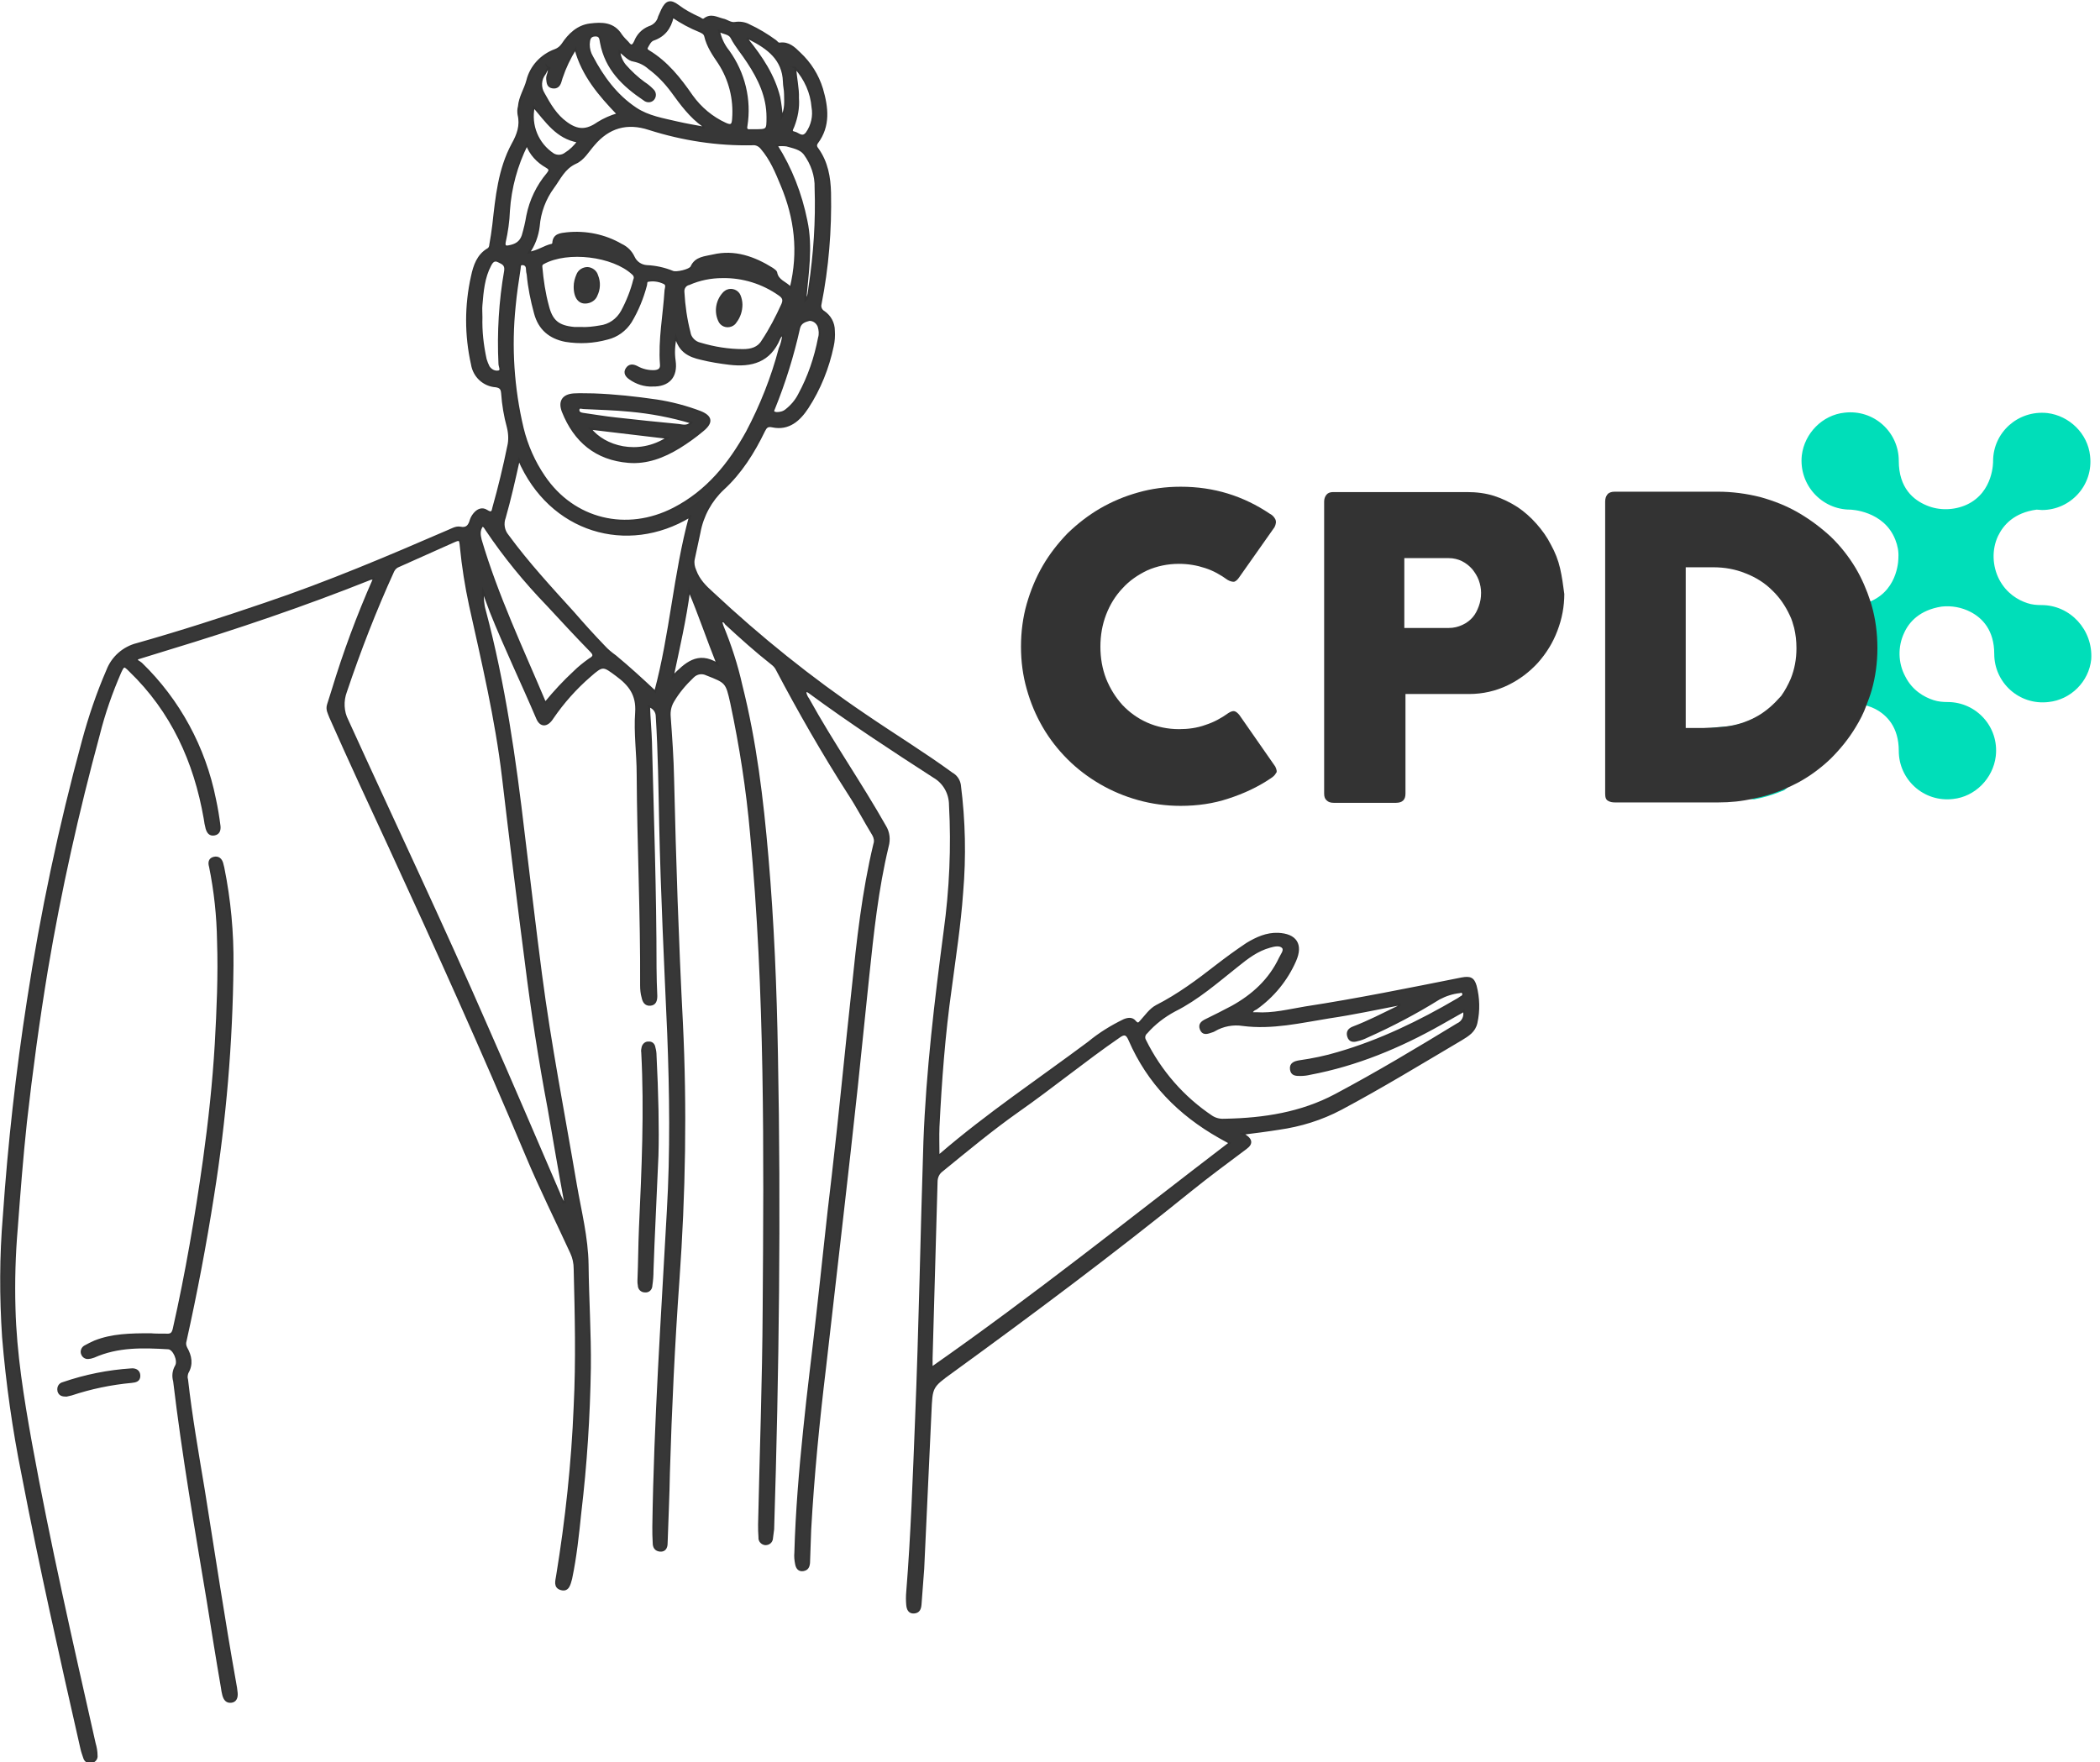
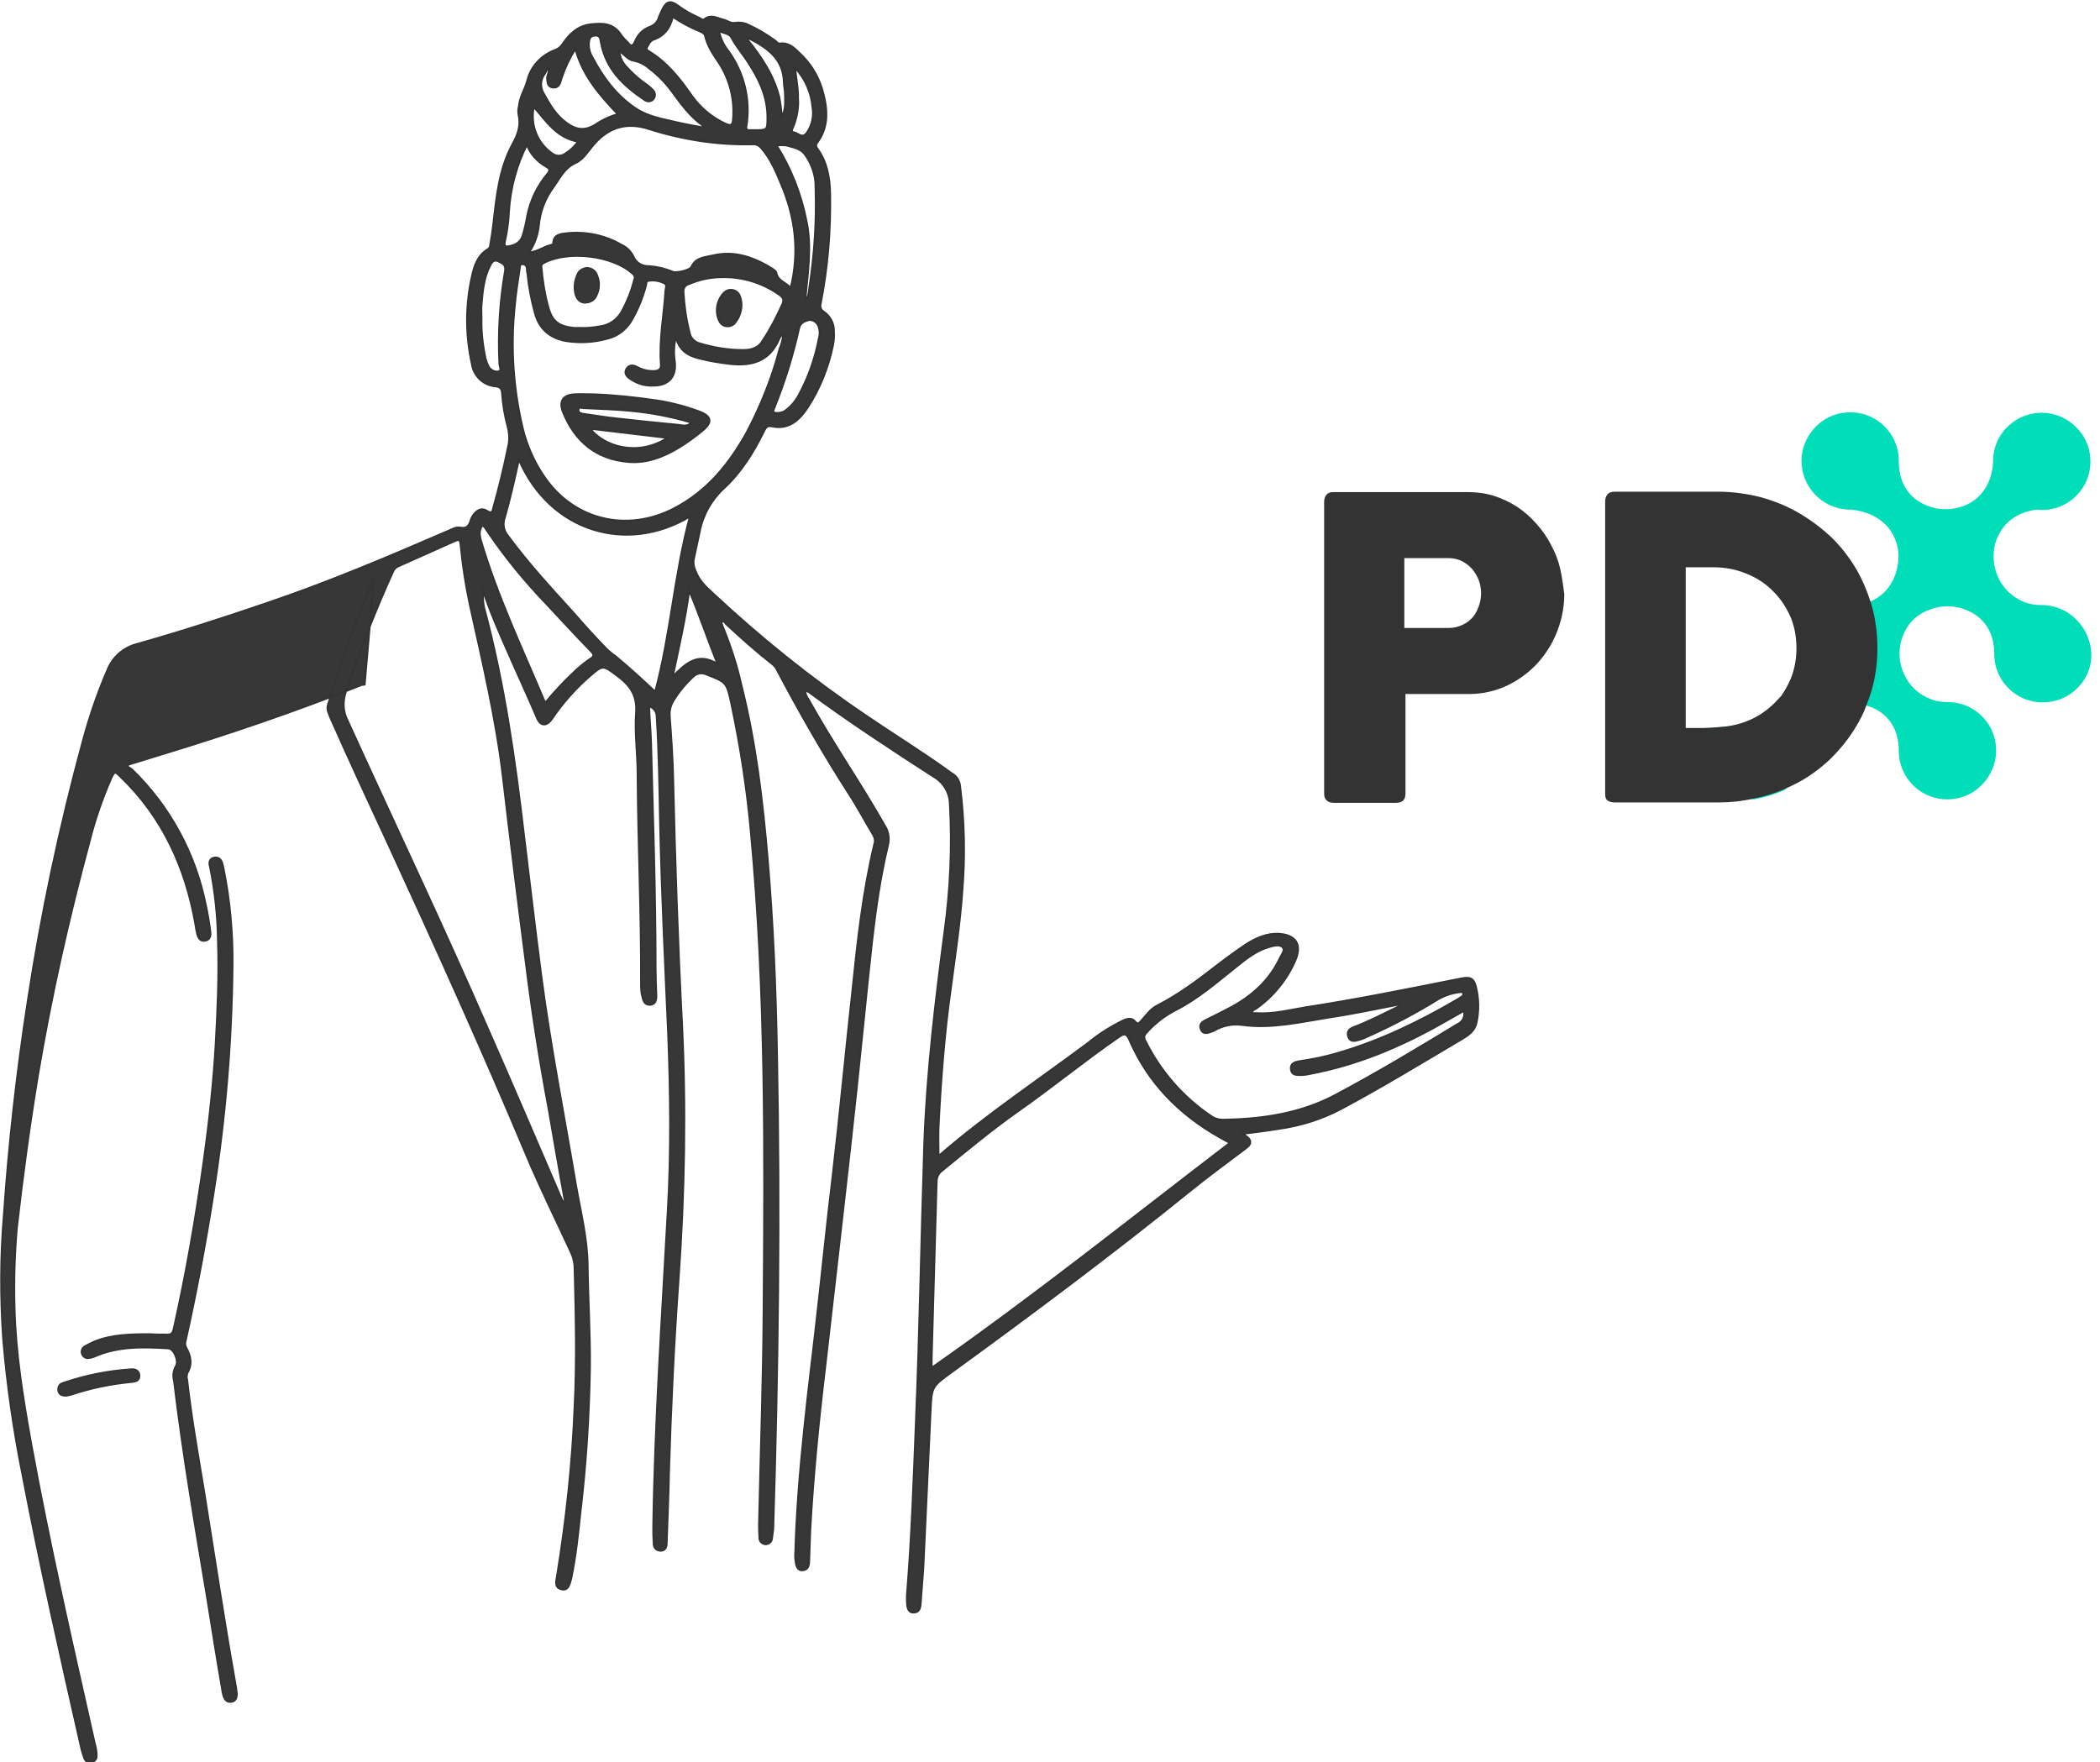
<svg xmlns="http://www.w3.org/2000/svg" version="1.1" id="Layer_1" x="0px" y="0px" viewBox="0 0 550 461.6" style="enable-background:new 0 0 550 461.6;" xml:space="preserve">
  <style type="text/css">
	.st0{fill:#373737;stroke:#333333;stroke-width:0.5;stroke-miterlimit:10;}
	.st1{fill:#00DEB9;}
	.st2{fill:#333333;}
</style>
  <g id="Layer_2_00000156584255847828394020000008583836842179280550_">
    <g id="Layer_1-2">
-       <path class="st0" d="M97.9,151.7c-4.2,9.5-7.8,19.2-10.8,29.1c-0.4,1.3-0.8,2.5-1.2,3.8s0.2,2.2,0.6,3.3    c5,11.3,10.2,22.5,15.4,33.7c12.4,26.9,24.6,53.9,36,81.1c3.6,8.6,7.8,17,11.7,25.5c0.6,1.3,0.9,2.7,0.9,4.2c0.3,12,0.6,24,0,36    c-0.6,14.9-2.2,29.7-4.6,44.4c-0.2,1.3-0.8,3,1.1,3.5s2.2-1.4,2.6-2.8c1.2-5.7,1.8-11.5,2.4-17.3c1.5-12.6,2.3-25.2,2.5-37.9    c0.1-9-0.5-18-0.6-27c-0.1-7.2-1.9-14.1-3.1-21.1c-3.1-18.3-6.7-36.6-9.1-55c-1.6-12.2-3-24.4-4.5-36.6    c-2.3-19.7-5.1-39.4-10.2-58.6c-0.5-1.7-0.6-3.4-0.5-5.2c0.7,1.8,1.3,3.6,2,5.4c3.8,9.5,8.2,18.6,12.2,28c0.9,2.1,2.6,2.1,4-0.1    c2.8-4.1,6.1-7.8,9.8-11c3.4-3,3.5-2.8,7-0.2c3.4,2.5,5.4,5.1,5.1,9.7c-0.4,5.4,0.4,10.8,0.4,16.2c0.1,18.4,1,36.8,0.9,55.3    c0,1.1,0.1,2.2,0.4,3.2c0.2,1,0.7,2,2,1.9s1.6-1.1,1.6-2.3c-0.1-2.5-0.2-4.9-0.2-7.4c0-19.8-0.7-39.5-1.2-59.2    c-0.1-3.1-0.4-6.1-0.5-9.3c1.2,0.4,2,1.4,2,2.7c0.6,9.5,0.7,18.9,0.9,28.4c0.4,18.2,1.3,36.5,2.1,54.7c0.6,15.5,0.8,31-0.1,46.4    c-1.5,27.6-3.4,55.1-3.8,82.7c0,1.4,0,2.9,0.1,4.3c0,1.1,0.5,1.9,1.7,2s1.7-0.8,1.7-1.9c0.2-6.2,0.5-12.4,0.6-18.5    c0.5-16.9,1.3-33.7,2.5-50.5c1.6-22.5,2-45,0.9-67.5c-1.1-21.2-1.8-42.4-2.3-63.7c-0.1-5.5-0.5-11-0.9-16.5    c-0.1-1.4,0.2-2.7,0.9-3.9c1.4-2.4,3.2-4.5,5.2-6.4c1-1,2.4-1.2,3.6-0.6c5.1,2,5.2,2,6.4,7.4c2.4,11.3,4.2,22.8,5.2,34.3    c3.9,41.4,3.6,83,3.3,124.5c-0.1,18.8-0.8,37.6-1.2,56.4c0,1.1,0,2.3,0.1,3.4c-0.1,0.9,0.6,1.7,1.5,1.8c0,0,0.1,0,0.1,0    c0.9,0,1.6-0.6,1.7-1.5c0,0,0,0,0-0.1c0.1-0.8,0.2-1.5,0.3-2.3c1.3-41.4,1.8-82.8,1-124.2c-0.3-17.4-1-34.7-2.5-52    c-1.3-15.1-3.1-30.1-6.8-44.8c-1.2-5.4-2.9-10.6-5-15.7c-0.1-0.3-0.2-0.6-0.3-1c0.7-0.4,1,0.2,1.2,0.5c3.9,3.6,7.9,7.2,12.1,10.5    c0.4,0.3,0.8,0.7,1.1,1.2c5.9,11.2,12.2,22.2,19,32.8c2.3,3.5,4.2,7.2,6.4,10.8c0.4,0.7,0.6,1.6,0.3,2.4c-3,12.5-4.4,25.3-5.7,38    c-1.8,16.3-3.3,32.6-5.2,48.8c-1.5,12.3-2.7,24.6-4.1,36.8c-1.1,10-2.4,19.9-3.4,29.9c-1.1,10.7-2,21.4-2.3,32.1c-0.1,1,0,2,0.2,3    c0.2,1.1,0.8,1.8,1.9,1.6s1.4-0.9,1.5-1.9c0.1-2.9,0.2-5.8,0.3-8.6c0.8-14.3,2.2-28.5,3.9-42.6c1.5-13.1,3-26.2,4.5-39.3    c1.3-11.4,2.6-22.8,3.8-34.1c1-9.7,2-19.3,3-29c1.2-11.4,2.4-22.9,5.1-34.1c0.5-1.8,0.3-3.7-0.7-5.3    c-6.4-11.3-13.8-21.9-20.1-33.3c-0.4-0.5-0.7-1.2-0.8-1.9c0.5-0.3,0.8,0,1.1,0.2c10.6,7.8,21.6,15,32.6,22.1    c2.6,1.5,4.2,4.3,4.2,7.4c0.6,11,0.1,22.1-1.4,33c-2.4,18.3-4.6,36.6-5.3,55.1c-0.8,24.4-1.2,48.8-2.2,73.2    c-0.6,14.9-1.1,29.9-2.3,44.8c-0.1,1.1-0.1,2.3,0,3.4c0.1,1.1,0.5,2.1,1.8,2s1.6-1,1.7-2.1c0.2-3.1,0.5-6.2,0.7-9.3    c0.6-13.7,1.3-27.3,1.9-41c0.3-6.7,0.2-6.7,5.6-10.6c21.2-15.4,42.2-31.1,62.6-47.6c4.7-3.8,9.6-7.4,14.4-11    c1.8-1.3,1.5-2.5-0.9-3.8c3.2-0.4,6.4-0.8,9.5-1.3c5.7-0.8,11.2-2.5,16.3-5.2c10.7-5.7,21-12,31.5-18.2c1.8-1.1,3.5-2.1,4-4.4    c0.7-3.2,0.6-6.5-0.2-9.6c-0.6-2.1-1.5-2.4-3.7-2c-13.6,2.7-27.3,5.5-41,7.6c-4.2,0.7-8.5,1.8-12.8,1.5c-0.3,0-0.7,0-1.2,0    c0.2-0.8,0.8-1,1.2-1.2c4.5-3.2,8-7.5,10.2-12.5c1.9-4.3,0.2-6.9-4.5-7.1c-3-0.1-5.6,1.1-8.1,2.6c-2.7,1.8-5.3,3.7-7.9,5.7    c-5,3.9-10.1,7.7-15.8,10.6c-1.7,0.9-2.8,2.6-4.1,4c-0.5,0.6-0.8,0.9-1.5,0.1c-0.8-1-1.9-0.8-2.9-0.4c-3.3,1.6-6.4,3.5-9.3,5.9    c-13,9.7-26.5,18.7-38.8,29.3c-0.2,0.1-0.3,0.2-0.5,0.3c0-2.5-0.1-5,0-7.5c0.6-12.1,1.5-24.2,3.2-36.2c1.1-8.4,2.4-16.7,3-25.2    c0.8-9.4,0.6-18.8-0.6-28.2c-0.2-1.3-1-2.4-2.1-3c-7.4-5.4-15.1-10.1-22.7-15.3c-14.2-9.6-27.5-20.3-40-32    c-1.9-1.7-3.6-3.4-4.5-5.9c-0.4-0.9-0.6-1.9-0.4-2.9c0.5-2.3,1-4.7,1.5-7c0.8-4.4,3-8.4,6.2-11.4c4.6-4.2,8-9.6,10.7-15.2    c0.5-1,0.9-1.5,2.2-1.2c4.3,0.9,7.1-1.7,9.2-4.9c3.2-4.9,5.4-10.4,6.6-16.1c0.3-1.3,0.4-2.7,0.3-4.1c0-2-1-3.8-2.6-4.9    c-0.7-0.4-1.1-1.2-0.9-2c1.9-9.6,2.7-19.4,2.5-29.2c-0.1-4.1-0.8-8-3.2-11.4c-0.4-0.5-0.7-1-0.2-1.7c3.3-4.4,2.7-9.3,1.3-14.1    c-1.1-3.6-3.1-6.8-5.9-9.4c-1.4-1.4-2.9-2.8-5.1-2.5c-0.6,0.1-0.8-0.4-1.2-0.7c-2.2-1.6-4.5-3-6.9-4.1c-1.1-0.6-2.4-0.8-3.7-0.6    c-1.2,0.2-2.1-0.7-3.2-0.9c-1.6-0.4-3.1-1.4-4.8-0.1c-0.5,0.4-0.9-0.1-1.3-0.3c-2-0.9-3.9-1.9-5.6-3.2c-2-1.5-3.1-1.2-4.2,1.1    c-0.3,0.6-0.5,1.2-0.8,1.8c-0.3,1.3-1.3,2.3-2.6,2.7c-1.7,0.7-3,2-3.7,3.8c-0.7,1.5-1.2,1.1-1.9,0.2c-0.6-0.6-1.2-1.2-1.7-1.9    c-2-3.2-5-3.2-8.2-2.8s-5.5,2.6-7.2,5.2c-0.5,0.7-1.1,1.2-1.9,1.5c-3.6,1.3-6.4,4.3-7.3,8c-0.6,2.3-2,4.3-2.2,6.8    c-0.2,0.7-0.2,1.4-0.1,2.1c0.7,2.9-0.2,5.3-1.6,7.8c-3.5,6.5-4.2,13.8-5,21c-0.2,1.8-0.5,3.6-0.8,5.3c0,0.4-0.2,0.9-0.5,1.1    c-2.8,1.6-3.7,4.4-4.3,7.2c-1.7,7.6-1.7,15.4,0,23c0.5,3.2,3.1,5.6,6.3,5.8c1.2,0.2,1.5,0.7,1.6,1.8c0.2,3,0.7,6,1.5,8.9    c0.4,1.6,0.5,3.4,0.1,5c-1.1,5.4-2.4,10.8-3.9,16.1c-0.2,0.9-0.3,1.7-1.7,0.8c-1.2-0.8-2.4-0.3-3.3,0.8c-0.4,0.5-0.7,1-0.9,1.6    c-0.4,1.4-1,2.4-2.8,2c-1.1-0.2-2.2,0.5-3.2,0.9c-15.7,6.8-31.5,13.5-47.8,19c-11.1,3.8-22.3,7.4-33.6,10.6    c-3.6,0.9-6.5,3.5-7.8,6.9c-2.6,6-4.7,12.2-6.4,18.5c-6.1,22.4-10.9,45.1-14.4,68c-2.9,18.7-5,37.5-6.3,56.4    c-0.9,10.6-0.9,21.2-0.2,31.8c1,12.1,2.7,24.1,5.1,36c4.6,24,10,47.9,15.4,71.7c0.2,0.9,0.5,1.7,0.8,2.6c0.3,0.8,1.1,1.2,1.9,1    c0.8-0.2,1.4-0.9,1.3-1.7c0-1.1-0.2-2.2-0.5-3.2c-5.9-26.2-11.9-52.4-16.7-78.8c-2.1-11.7-4-23.4-4.3-35.2c-0.2-7,0-14,0.6-21    c0.7-9.3,1.4-18.5,2.4-27.8c1.5-13.3,3.3-26.6,5.5-39.9c3.5-20.8,8.1-41.3,13.6-61.6c1.4-5.6,3.3-11,5.6-16.3    c0.9-1.9,1-1.9,2.5-0.4c11,10.6,17,23.8,19.6,38.7c0.1,0.9,0.3,1.8,0.5,2.6c0.3,1,0.8,1.8,2,1.6s1.5-1.1,1.4-2.2    c-0.3-2.4-0.7-4.8-1.2-7.1c-2.7-13.5-9.4-25.9-19.3-35.5c-0.4-0.3-0.8-0.6-1.2-0.8l0.2-0.5l8.1-2.5c17.8-5.4,35.5-11.4,52.8-18.3    c0.2-0.1,0.3-0.1,0.5-0.1l0.5-0.1L97.9,151.7z M195.8,10.4c0.1-0.2,0.4-0.3,0.6-0.2c0,0,0,0,0,0c4.7,2.4,8.7,5.3,8.9,11.2    c0,1.1,0.3,2.1,0.3,3.2c0,1.9,0.3,4-0.9,6.1c0-1.7-0.3-3.5-0.6-5.2C202.7,19.8,199.5,15,195.8,10.4l0.1-0.3h0.1L195.8,10.4z     M208.3,17.8c2.6,2.9,4.2,6.5,4.5,10.3c0.4,2.3-0.1,4.7-1.5,6.7c-1.2,1.6-2.2,0.1-3.3-0.1s-0.4-1-0.2-1.6c0.9-2.3,1.4-4.9,1.2-7.4    C209.1,23.1,208.4,20.4,208.3,17.8l-0.2-0.1c0,0,0,0,0.1,0C208.2,17.8,208.3,17.8,208.3,17.8z M143.6,17.7c0.1,0,0.1,0.1,0.1,0.1    c0.2-0.1,0.2,0,0.1,0.1L143.6,17.7c0.5,1-0.4,1.9-0.3,3s0.2,2,1.4,2.2s1.8-0.5,2.1-1.5c0.1-0.4,0.2-0.7,0.3-1    c0.9-2.7,2.1-5.2,3.6-7.6c1.9,7,6.3,12.1,11.1,17.1c-1.8,0.5-3.6,1.3-5.2,2.3c-3,2.1-5.3,2.1-8.2,0c-2.8-2-4.4-4.8-6-7.7    c-1-1.6-0.9-3.7,0.3-5.2C143,18.7,143.3,18.2,143.6,17.7z M148,314.9l-0.4,0.1c-0.4-0.8-0.9-1.6-1.2-2.5    c-6.2-14.4-12.4-28.9-18.7-43.2c-11.8-27.1-24.5-53.8-36.7-80.6c-1.2-2.3-1.3-5.1-0.4-7.5c3.6-10.7,7.7-21.3,12.4-31.6    c0.3-0.6,0.8-1.1,1.4-1.3c4.7-2.1,9.4-4.2,14.1-6.3c2-0.9,2-0.8,2.2,1.3c0.5,5.1,1.3,10.2,2.4,15.3c3.3,14.9,6.8,29.7,8.6,44.8    c1.9,16.2,3.9,32.4,6,48.6c1.6,12.9,3.6,25.8,6,38.5C145.1,298.6,146.5,306.8,148,314.9z M244,358.3c0-1,0-1.7,0-2.5    c0.4-15.4,0.9-30.8,1.3-46.2c0-1.2,0.5-2.3,1.5-3c6.5-5.3,13-10.7,19.8-15.5c9-6.3,17.5-13.3,26.5-19.5c1.4-1,2-0.8,2.7,0.8    c4.9,11.3,13,19.5,23.6,25.5c0.9,0.5,1.8,1,2.7,1.5C296.2,319.2,270.9,339.5,244,358.3z M205.1,87.8c-0.1,1.2-0.4,2.4-0.9,3.5    c-2,7.6-4.9,14.9-8.6,21.9c-4.6,8.3-10.4,15.5-19.1,20c-12.4,6.4-26.3,3-34-8.4c-2.6-3.8-4.5-8.1-5.6-12.6    c-2.5-10.5-3.2-21.3-2.1-32c0.3-3.3,0.8-6.5,1.3-9.8c0.1-0.5-0.1-1.2,0.7-1.2s1.2,0.5,1.2,1.3c0,0.5,0.1,1,0.2,1.4    c0.3,3.4,1,6.8,1.9,10.1c1.1,4.2,3.9,6.5,8,7.3c3.7,0.6,7.4,0.4,11-0.6c2.5-0.6,4.7-2.2,6.1-4.4c1.8-3,3.1-6.2,4-9.6    c0.1-0.4,0-1,0.4-1.1c1.4-0.3,2.9-0.1,4.2,0.5c1,0.4,0.6,1.2,0.5,1.9c-0.4,6.5-1.7,13-1.2,19.5c0.1,1.1-0.5,1.6-1.6,1.7    c-1.6,0.1-3.3-0.3-4.7-1.1c-1-0.5-2-0.6-2.7,0.5s0,2,0.9,2.6c1.7,1.2,3.8,1.9,5.9,1.8c4.2,0.1,6.4-2.3,5.8-6.5    c-0.3-2-0.2-4.1,0.3-6.2c1,3.8,3.5,5,6.6,5.7c2.4,0.6,4.9,1,7.4,1.3c5.8,0.7,10.6-0.6,13.1-6.6C204.3,88.3,204.5,87.8,205.1,87.8z     M207.1,75.4c-1.4-1.5-3.4-1.8-3.8-4c-0.1-0.4-0.6-0.7-1-1c-4.8-3-9.9-4.8-15.5-3.5c-2.1,0.5-4.6,0.5-5.7,3    c-0.4,0.9-4,1.7-4.9,1.3c-2.2-0.9-4.5-1.4-6.8-1.5c-1.5-0.1-2.8-1-3.4-2.3c-0.7-1.5-1.8-2.6-3.3-3.3c-4.3-2.5-9.3-3.5-14.2-3    c-1.7,0.2-3.5,0.3-3.6,2.6c0,0.1-0.2,0.4-0.3,0.4c-2,0.4-3.7,1.8-6.1,2.1c1.4-2,2.3-4.4,2.6-6.9c0.3-3.7,1.6-7.2,3.8-10.2    c1.7-2.3,2.8-5,5.8-6.4c2.1-0.9,3.3-3.1,4.8-4.8c3.9-4.6,8.7-6,14.5-4.1c8.8,2.8,17.9,4.2,27.1,4c0.9-0.1,1.7,0.3,2.3,1    c2.5,2.9,3.9,6.3,5.3,9.7C208.3,57.1,209.4,65.9,207.1,75.4L207.1,75.4z M366.6,263.1c-0.1,0.6-0.5,0.6-0.8,0.8    c-3.7,1.8-7.4,3.7-11.3,5.2c-1.1,0.4-1.8,1.1-1.4,2.4s1.4,1.3,2.4,1c0.9-0.2,1.7-0.5,2.5-0.9c6.5-2.9,12.8-6.2,18.9-10    c1.7-0.9,3.5-1.5,5.4-1.7c0.4-0.1,0.7-0.2,0.9,0.3c0.1,0.4,0,0.7-0.4,0.9c-0.4,0.2-0.7,0.5-1.1,0.7c-9.9,5.8-20.2,10.8-31.2,14    c-3.3,1-6.7,1.7-10.2,2.2c-1.2,0.2-2.4,0.6-2.2,2.1s1.3,1.5,2.5,1.5c0.8,0,1.7-0.1,2.5-0.3c12.2-2.3,23.5-7,34.3-13.1l6-3.4    c0.4,1.4-0.3,2.9-1.7,3.5c-10.5,6.4-21,12.7-31.9,18.5c-9,4.8-18.8,6.3-28.8,6.5c-1.3,0.1-2.5-0.1-3.6-0.8    c-7.5-5-13.5-11.9-17.5-20c-0.4-0.7-0.2-1.5,0.4-2c2.1-2.4,4.6-4.3,7.4-5.8c6-3,11.1-7.5,16.4-11.7c2.6-2.1,5.2-4.1,8.5-5    c1.1-0.3,2.6-0.7,3.4,0.2c0.6,0.8-0.4,1.9-0.8,2.8c-2.7,5.7-7.1,9.7-12.5,12.7c-2.3,1.2-4.6,2.4-6.9,3.5c-1,0.5-1.8,1.1-1.3,2.4    s1.5,1.1,2.6,0.7c0.3-0.1,0.7-0.2,1-0.4c2.2-1.3,4.9-1.8,7.4-1.4c7.7,1,15.2-0.8,22.7-2C354.3,265.6,360.4,264.3,366.6,263.1z     M135.9,120.4c8.2,19,28.4,24.8,44.8,14.9c-4.1,15.1-5,30.7-9.1,45.9c-3.5-3.3-6.9-6.4-10.4-9.3c-1.1-0.8-2.1-1.6-3-2.6    c-2.8-2.9-5.5-5.9-8.1-8.9c-5.9-6.5-11.9-13-17.1-20.1c-1.1-1.3-1.4-3.1-0.8-4.7C133.6,130.7,134.7,125.8,135.9,120.4z     M126.3,137.7c0.6,0.1,0.8,0.7,1.1,1.1c4.7,7,10.1,13.6,16,19.7c3.7,4,7.4,8,11.2,11.9c0.9,0.9,1.3,1.5-0.2,2.3    c-1.4,1-2.8,2.1-4,3.3c-2.7,2.5-5.2,5.2-7.5,8c-0.1-0.1-0.2-0.2-0.3-0.3c-5.9-14-12.4-27.7-16.7-42.3    C125.6,140.1,125.4,139,126.3,137.7L126.3,137.7z M189.2,72.6c5.3-0.1,10.5,1.5,14.9,4.6c1,0.7,1.3,1.3,0.8,2.5    c-1.5,3.3-3.2,6.6-5.2,9.6c-1.1,1.9-3,2.4-5.1,2.4c-3.8,0-7.5-0.6-11.2-1.7c-1.4-0.3-2.6-1.5-2.8-2.9c-0.9-3.5-1.4-7-1.6-10.6    c-0.1-1,0.5-1.9,1.5-2.1C183.2,73.2,186.2,72.6,189.2,72.6L189.2,72.6z M152,85.9c-0.5,0-1,0-1.6,0c-4.2-0.4-5.9-1.8-6.9-5.8    c-0.9-3.3-1.4-6.7-1.7-10.1c-0.1-0.5,0.1-0.9,0.6-1.1c6.3-3.4,18.1-2,23.3,2.8c0.5,0.4,0.7,1,0.4,1.6c-0.7,2.8-1.8,5.6-3.2,8.2    c-1.2,2.2-3.3,3.7-5.8,4C155.4,85.8,153.7,86,152,85.9z M176.2,4.4c2.2,1.5,4.6,2.8,7.1,3.8c0.6,0.3,1.2,0.5,1.4,1.3    c0.6,2.6,2.1,4.8,3.6,7c2.8,4.3,4.1,9.4,3.7,14.6c-0.1,1.4-0.3,2.1-2,1.3c-3.5-1.6-6.5-4.1-8.8-7.3c-3.1-4.5-6.5-8.8-11.3-11.7    c-0.5-0.3-0.7-0.6-0.4-1.1c0.4-0.7,0.8-1.6,1.6-1.9C174,9.4,175.5,7.4,176.2,4.4z M162.2,13.4c1.4,0.9,2.3,2.3,3.8,2.5    c1.5,0.3,2.9,1,4,2c2.3,1.7,4.3,3.8,6,6.1c2.4,3.3,4.8,6.6,8.2,9c0,0,0,0.2,0,0.4c-2.2-0.4-4.5-0.8-6.7-1.3    c-3.8-0.9-7.7-1.5-11-3.7c-5.1-3.4-8.6-8.2-11.4-13.5c-0.6-1-0.9-2.1-0.9-3.3c0.1-1.1,0.1-2.2,1.6-2.3s1.4,1,1.6,1.9    c1.3,6.9,5.8,11.2,11.3,14.9c0.7,0.6,1.8,0.6,2.4-0.1c0,0,0,0,0,0c0.6-0.7,0.6-1.8-0.2-2.5c0,0-0.1-0.1-0.1-0.1    c-0.6-0.6-1.3-1.2-2.1-1.7c-1.8-1.3-3.5-2.9-5-4.6C162.9,16.1,162.3,14.8,162.2,13.4L162.2,13.4z M138,37.9    c0.9,2.5,2.8,4.5,5.1,5.8c1,0.6,1,0.9,0.3,1.8c-2.7,3.2-4.5,7-5.3,11c-0.3,1.8-0.7,3.5-1.2,5.2c-0.6,1.8-1.9,2.5-3.6,2.8    c-0.9,0.2-1.3,0-1.1-1.1c0.6-2.7,1-5.4,1.1-8.2C133.7,49.2,135.3,43.3,138,37.9z M212,83.8c1.1,0,2,0.7,2.4,1.7c0.3,1,0.4,2,0.1,3    c-1,5.2-2.7,10.2-5.2,14.8c-0.8,1.6-2,3-3.4,4.1c-0.7,0.6-1.6,0.8-2.5,0.8c-0.8-0.1-1.1-0.3-0.7-1.1c2.8-6.9,5-14,6.6-21.2    C209.7,84.4,210.9,84.1,212,83.8z M126.1,83.1c0-1.1-0.1-2.2,0-3.2c0.3-3.6,0.6-7.2,2.3-10.4c0.5-1,1.1-1.6,2.2-1    c1,0.5,1.9,0.8,1.7,2.4c-1.4,8-1.9,16.2-1.5,24.4c0,0.7,0.7,1.8-0.2,2c-1,0.2-2-0.3-2.6-1.2c-0.3-0.6-0.6-1.3-0.8-2    C126.4,90.4,126,86.8,126.1,83.1L126.1,83.1z M203.4,38.1c0.9-0.1,1.8-0.1,2.6,0c1.7,0.5,3.6,0.8,4.7,2.2c1.9,2.6,3,5.7,2.9,8.9    c0.3,8.7-0.3,17.4-1.6,26c-0.2,1.2-0.1,2.5-1.1,3.5c0.6-7,1.8-14,0.3-20.9C209.8,50.8,207.2,44.1,203.4,38.1L203.4,38.1z     M187.9,173.9c-5.2-3.2-8.4,0-11.7,3.3c1.6-7.6,3.3-14.9,4.3-22.5C183.2,161.1,185.3,167.4,187.9,173.9z M188.3,8.1    c1.3,0.7,2.7,0.6,3.3,1.8c1.2,2.3,2.9,4.2,4.3,6.4c2.9,4.4,5.1,9,5.1,14.4c0,3.4,0,3.4-3.4,3.4c-0.4,0-0.7,0-1.1,0    c-0.8,0.1-1.2-0.2-1-1.1c1.1-6.9-0.6-13.9-4.7-19.6C189.5,11.8,188.7,10,188.3,8.1z M151.4,37.1c-0.9,1.2-2,2.3-3.3,3.1    c-0.9,0.7-2.2,0.8-3.2,0.2c-4.1-2.7-6.1-7.6-5.1-12.4C143.1,31.8,145.8,36.1,151.4,37.1L151.4,37.1z" />
+       <path class="st0" d="M97.9,151.7c-4.2,9.5-7.8,19.2-10.8,29.1c-0.4,1.3-0.8,2.5-1.2,3.8s0.2,2.2,0.6,3.3    c5,11.3,10.2,22.5,15.4,33.7c12.4,26.9,24.6,53.9,36,81.1c3.6,8.6,7.8,17,11.7,25.5c0.6,1.3,0.9,2.7,0.9,4.2c0.3,12,0.6,24,0,36    c-0.6,14.9-2.2,29.7-4.6,44.4c-0.2,1.3-0.8,3,1.1,3.5s2.2-1.4,2.6-2.8c1.2-5.7,1.8-11.5,2.4-17.3c1.5-12.6,2.3-25.2,2.5-37.9    c0.1-9-0.5-18-0.6-27c-0.1-7.2-1.9-14.1-3.1-21.1c-3.1-18.3-6.7-36.6-9.1-55c-1.6-12.2-3-24.4-4.5-36.6    c-2.3-19.7-5.1-39.4-10.2-58.6c-0.5-1.7-0.6-3.4-0.5-5.2c0.7,1.8,1.3,3.6,2,5.4c3.8,9.5,8.2,18.6,12.2,28c0.9,2.1,2.6,2.1,4-0.1    c2.8-4.1,6.1-7.8,9.8-11c3.4-3,3.5-2.8,7-0.2c3.4,2.5,5.4,5.1,5.1,9.7c-0.4,5.4,0.4,10.8,0.4,16.2c0.1,18.4,1,36.8,0.9,55.3    c0,1.1,0.1,2.2,0.4,3.2c0.2,1,0.7,2,2,1.9s1.6-1.1,1.6-2.3c-0.1-2.5-0.2-4.9-0.2-7.4c0-19.8-0.7-39.5-1.2-59.2    c-0.1-3.1-0.4-6.1-0.5-9.3c1.2,0.4,2,1.4,2,2.7c0.6,9.5,0.7,18.9,0.9,28.4c0.4,18.2,1.3,36.5,2.1,54.7c0.6,15.5,0.8,31-0.1,46.4    c-1.5,27.6-3.4,55.1-3.8,82.7c0,1.4,0,2.9,0.1,4.3c0,1.1,0.5,1.9,1.7,2s1.7-0.8,1.7-1.9c0.2-6.2,0.5-12.4,0.6-18.5    c0.5-16.9,1.3-33.7,2.5-50.5c1.6-22.5,2-45,0.9-67.5c-1.1-21.2-1.8-42.4-2.3-63.7c-0.1-5.5-0.5-11-0.9-16.5    c-0.1-1.4,0.2-2.7,0.9-3.9c1.4-2.4,3.2-4.5,5.2-6.4c1-1,2.4-1.2,3.6-0.6c5.1,2,5.2,2,6.4,7.4c2.4,11.3,4.2,22.8,5.2,34.3    c3.9,41.4,3.6,83,3.3,124.5c-0.1,18.8-0.8,37.6-1.2,56.4c0,1.1,0,2.3,0.1,3.4c-0.1,0.9,0.6,1.7,1.5,1.8c0,0,0.1,0,0.1,0    c0.9,0,1.6-0.6,1.7-1.5c0,0,0,0,0-0.1c0.1-0.8,0.2-1.5,0.3-2.3c1.3-41.4,1.8-82.8,1-124.2c-0.3-17.4-1-34.7-2.5-52    c-1.3-15.1-3.1-30.1-6.8-44.8c-1.2-5.4-2.9-10.6-5-15.7c-0.1-0.3-0.2-0.6-0.3-1c0.7-0.4,1,0.2,1.2,0.5c3.9,3.6,7.9,7.2,12.1,10.5    c0.4,0.3,0.8,0.7,1.1,1.2c5.9,11.2,12.2,22.2,19,32.8c2.3,3.5,4.2,7.2,6.4,10.8c0.4,0.7,0.6,1.6,0.3,2.4c-3,12.5-4.4,25.3-5.7,38    c-1.8,16.3-3.3,32.6-5.2,48.8c-1.5,12.3-2.7,24.6-4.1,36.8c-1.1,10-2.4,19.9-3.4,29.9c-1.1,10.7-2,21.4-2.3,32.1c-0.1,1,0,2,0.2,3    c0.2,1.1,0.8,1.8,1.9,1.6s1.4-0.9,1.5-1.9c0.1-2.9,0.2-5.8,0.3-8.6c0.8-14.3,2.2-28.5,3.9-42.6c1.5-13.1,3-26.2,4.5-39.3    c1.3-11.4,2.6-22.8,3.8-34.1c1-9.7,2-19.3,3-29c1.2-11.4,2.4-22.9,5.1-34.1c0.5-1.8,0.3-3.7-0.7-5.3    c-6.4-11.3-13.8-21.9-20.1-33.3c-0.4-0.5-0.7-1.2-0.8-1.9c0.5-0.3,0.8,0,1.1,0.2c10.6,7.8,21.6,15,32.6,22.1    c2.6,1.5,4.2,4.3,4.2,7.4c0.6,11,0.1,22.1-1.4,33c-2.4,18.3-4.6,36.6-5.3,55.1c-0.8,24.4-1.2,48.8-2.2,73.2    c-0.6,14.9-1.1,29.9-2.3,44.8c-0.1,1.1-0.1,2.3,0,3.4c0.1,1.1,0.5,2.1,1.8,2s1.6-1,1.7-2.1c0.2-3.1,0.5-6.2,0.7-9.3    c0.6-13.7,1.3-27.3,1.9-41c0.3-6.7,0.2-6.7,5.6-10.6c21.2-15.4,42.2-31.1,62.6-47.6c4.7-3.8,9.6-7.4,14.4-11    c1.8-1.3,1.5-2.5-0.9-3.8c3.2-0.4,6.4-0.8,9.5-1.3c5.7-0.8,11.2-2.5,16.3-5.2c10.7-5.7,21-12,31.5-18.2c1.8-1.1,3.5-2.1,4-4.4    c0.7-3.2,0.6-6.5-0.2-9.6c-0.6-2.1-1.5-2.4-3.7-2c-13.6,2.7-27.3,5.5-41,7.6c-4.2,0.7-8.5,1.8-12.8,1.5c-0.3,0-0.7,0-1.2,0    c0.2-0.8,0.8-1,1.2-1.2c4.5-3.2,8-7.5,10.2-12.5c1.9-4.3,0.2-6.9-4.5-7.1c-3-0.1-5.6,1.1-8.1,2.6c-2.7,1.8-5.3,3.7-7.9,5.7    c-5,3.9-10.1,7.7-15.8,10.6c-1.7,0.9-2.8,2.6-4.1,4c-0.5,0.6-0.8,0.9-1.5,0.1c-0.8-1-1.9-0.8-2.9-0.4c-3.3,1.6-6.4,3.5-9.3,5.9    c-13,9.7-26.5,18.7-38.8,29.3c-0.2,0.1-0.3,0.2-0.5,0.3c0-2.5-0.1-5,0-7.5c0.6-12.1,1.5-24.2,3.2-36.2c1.1-8.4,2.4-16.7,3-25.2    c0.8-9.4,0.6-18.8-0.6-28.2c-0.2-1.3-1-2.4-2.1-3c-7.4-5.4-15.1-10.1-22.7-15.3c-14.2-9.6-27.5-20.3-40-32    c-1.9-1.7-3.6-3.4-4.5-5.9c-0.4-0.9-0.6-1.9-0.4-2.9c0.5-2.3,1-4.7,1.5-7c0.8-4.4,3-8.4,6.2-11.4c4.6-4.2,8-9.6,10.7-15.2    c0.5-1,0.9-1.5,2.2-1.2c4.3,0.9,7.1-1.7,9.2-4.9c3.2-4.9,5.4-10.4,6.6-16.1c0.3-1.3,0.4-2.7,0.3-4.1c0-2-1-3.8-2.6-4.9    c-0.7-0.4-1.1-1.2-0.9-2c1.9-9.6,2.7-19.4,2.5-29.2c-0.1-4.1-0.8-8-3.2-11.4c-0.4-0.5-0.7-1-0.2-1.7c3.3-4.4,2.7-9.3,1.3-14.1    c-1.1-3.6-3.1-6.8-5.9-9.4c-1.4-1.4-2.9-2.8-5.1-2.5c-0.6,0.1-0.8-0.4-1.2-0.7c-2.2-1.6-4.5-3-6.9-4.1c-1.1-0.6-2.4-0.8-3.7-0.6    c-1.2,0.2-2.1-0.7-3.2-0.9c-1.6-0.4-3.1-1.4-4.8-0.1c-0.5,0.4-0.9-0.1-1.3-0.3c-2-0.9-3.9-1.9-5.6-3.2c-2-1.5-3.1-1.2-4.2,1.1    c-0.3,0.6-0.5,1.2-0.8,1.8c-0.3,1.3-1.3,2.3-2.6,2.7c-1.7,0.7-3,2-3.7,3.8c-0.7,1.5-1.2,1.1-1.9,0.2c-0.6-0.6-1.2-1.2-1.7-1.9    c-2-3.2-5-3.2-8.2-2.8s-5.5,2.6-7.2,5.2c-0.5,0.7-1.1,1.2-1.9,1.5c-3.6,1.3-6.4,4.3-7.3,8c-0.6,2.3-2,4.3-2.2,6.8    c-0.2,0.7-0.2,1.4-0.1,2.1c0.7,2.9-0.2,5.3-1.6,7.8c-3.5,6.5-4.2,13.8-5,21c-0.2,1.8-0.5,3.6-0.8,5.3c0,0.4-0.2,0.9-0.5,1.1    c-2.8,1.6-3.7,4.4-4.3,7.2c-1.7,7.6-1.7,15.4,0,23c0.5,3.2,3.1,5.6,6.3,5.8c1.2,0.2,1.5,0.7,1.6,1.8c0.2,3,0.7,6,1.5,8.9    c0.4,1.6,0.5,3.4,0.1,5c-1.1,5.4-2.4,10.8-3.9,16.1c-0.2,0.9-0.3,1.7-1.7,0.8c-1.2-0.8-2.4-0.3-3.3,0.8c-0.4,0.5-0.7,1-0.9,1.6    c-0.4,1.4-1,2.4-2.8,2c-1.1-0.2-2.2,0.5-3.2,0.9c-15.7,6.8-31.5,13.5-47.8,19c-11.1,3.8-22.3,7.4-33.6,10.6    c-3.6,0.9-6.5,3.5-7.8,6.9c-2.6,6-4.7,12.2-6.4,18.5c-6.1,22.4-10.9,45.1-14.4,68c-2.9,18.7-5,37.5-6.3,56.4    c-0.9,10.6-0.9,21.2-0.2,31.8c1,12.1,2.7,24.1,5.1,36c4.6,24,10,47.9,15.4,71.7c0.2,0.9,0.5,1.7,0.8,2.6c0.3,0.8,1.1,1.2,1.9,1    c0.8-0.2,1.4-0.9,1.3-1.7c0-1.1-0.2-2.2-0.5-3.2c-5.9-26.2-11.9-52.4-16.7-78.8c-2.1-11.7-4-23.4-4.3-35.2c-0.2-7,0-14,0.6-21    c1.5-13.3,3.3-26.6,5.5-39.9c3.5-20.8,8.1-41.3,13.6-61.6c1.4-5.6,3.3-11,5.6-16.3    c0.9-1.9,1-1.9,2.5-0.4c11,10.6,17,23.8,19.6,38.7c0.1,0.9,0.3,1.8,0.5,2.6c0.3,1,0.8,1.8,2,1.6s1.5-1.1,1.4-2.2    c-0.3-2.4-0.7-4.8-1.2-7.1c-2.7-13.5-9.4-25.9-19.3-35.5c-0.4-0.3-0.8-0.6-1.2-0.8l0.2-0.5l8.1-2.5c17.8-5.4,35.5-11.4,52.8-18.3    c0.2-0.1,0.3-0.1,0.5-0.1l0.5-0.1L97.9,151.7z M195.8,10.4c0.1-0.2,0.4-0.3,0.6-0.2c0,0,0,0,0,0c4.7,2.4,8.7,5.3,8.9,11.2    c0,1.1,0.3,2.1,0.3,3.2c0,1.9,0.3,4-0.9,6.1c0-1.7-0.3-3.5-0.6-5.2C202.7,19.8,199.5,15,195.8,10.4l0.1-0.3h0.1L195.8,10.4z     M208.3,17.8c2.6,2.9,4.2,6.5,4.5,10.3c0.4,2.3-0.1,4.7-1.5,6.7c-1.2,1.6-2.2,0.1-3.3-0.1s-0.4-1-0.2-1.6c0.9-2.3,1.4-4.9,1.2-7.4    C209.1,23.1,208.4,20.4,208.3,17.8l-0.2-0.1c0,0,0,0,0.1,0C208.2,17.8,208.3,17.8,208.3,17.8z M143.6,17.7c0.1,0,0.1,0.1,0.1,0.1    c0.2-0.1,0.2,0,0.1,0.1L143.6,17.7c0.5,1-0.4,1.9-0.3,3s0.2,2,1.4,2.2s1.8-0.5,2.1-1.5c0.1-0.4,0.2-0.7,0.3-1    c0.9-2.7,2.1-5.2,3.6-7.6c1.9,7,6.3,12.1,11.1,17.1c-1.8,0.5-3.6,1.3-5.2,2.3c-3,2.1-5.3,2.1-8.2,0c-2.8-2-4.4-4.8-6-7.7    c-1-1.6-0.9-3.7,0.3-5.2C143,18.7,143.3,18.2,143.6,17.7z M148,314.9l-0.4,0.1c-0.4-0.8-0.9-1.6-1.2-2.5    c-6.2-14.4-12.4-28.9-18.7-43.2c-11.8-27.1-24.5-53.8-36.7-80.6c-1.2-2.3-1.3-5.1-0.4-7.5c3.6-10.7,7.7-21.3,12.4-31.6    c0.3-0.6,0.8-1.1,1.4-1.3c4.7-2.1,9.4-4.2,14.1-6.3c2-0.9,2-0.8,2.2,1.3c0.5,5.1,1.3,10.2,2.4,15.3c3.3,14.9,6.8,29.7,8.6,44.8    c1.9,16.2,3.9,32.4,6,48.6c1.6,12.9,3.6,25.8,6,38.5C145.1,298.6,146.5,306.8,148,314.9z M244,358.3c0-1,0-1.7,0-2.5    c0.4-15.4,0.9-30.8,1.3-46.2c0-1.2,0.5-2.3,1.5-3c6.5-5.3,13-10.7,19.8-15.5c9-6.3,17.5-13.3,26.5-19.5c1.4-1,2-0.8,2.7,0.8    c4.9,11.3,13,19.5,23.6,25.5c0.9,0.5,1.8,1,2.7,1.5C296.2,319.2,270.9,339.5,244,358.3z M205.1,87.8c-0.1,1.2-0.4,2.4-0.9,3.5    c-2,7.6-4.9,14.9-8.6,21.9c-4.6,8.3-10.4,15.5-19.1,20c-12.4,6.4-26.3,3-34-8.4c-2.6-3.8-4.5-8.1-5.6-12.6    c-2.5-10.5-3.2-21.3-2.1-32c0.3-3.3,0.8-6.5,1.3-9.8c0.1-0.5-0.1-1.2,0.7-1.2s1.2,0.5,1.2,1.3c0,0.5,0.1,1,0.2,1.4    c0.3,3.4,1,6.8,1.9,10.1c1.1,4.2,3.9,6.5,8,7.3c3.7,0.6,7.4,0.4,11-0.6c2.5-0.6,4.7-2.2,6.1-4.4c1.8-3,3.1-6.2,4-9.6    c0.1-0.4,0-1,0.4-1.1c1.4-0.3,2.9-0.1,4.2,0.5c1,0.4,0.6,1.2,0.5,1.9c-0.4,6.5-1.7,13-1.2,19.5c0.1,1.1-0.5,1.6-1.6,1.7    c-1.6,0.1-3.3-0.3-4.7-1.1c-1-0.5-2-0.6-2.7,0.5s0,2,0.9,2.6c1.7,1.2,3.8,1.9,5.9,1.8c4.2,0.1,6.4-2.3,5.8-6.5    c-0.3-2-0.2-4.1,0.3-6.2c1,3.8,3.5,5,6.6,5.7c2.4,0.6,4.9,1,7.4,1.3c5.8,0.7,10.6-0.6,13.1-6.6C204.3,88.3,204.5,87.8,205.1,87.8z     M207.1,75.4c-1.4-1.5-3.4-1.8-3.8-4c-0.1-0.4-0.6-0.7-1-1c-4.8-3-9.9-4.8-15.5-3.5c-2.1,0.5-4.6,0.5-5.7,3    c-0.4,0.9-4,1.7-4.9,1.3c-2.2-0.9-4.5-1.4-6.8-1.5c-1.5-0.1-2.8-1-3.4-2.3c-0.7-1.5-1.8-2.6-3.3-3.3c-4.3-2.5-9.3-3.5-14.2-3    c-1.7,0.2-3.5,0.3-3.6,2.6c0,0.1-0.2,0.4-0.3,0.4c-2,0.4-3.7,1.8-6.1,2.1c1.4-2,2.3-4.4,2.6-6.9c0.3-3.7,1.6-7.2,3.8-10.2    c1.7-2.3,2.8-5,5.8-6.4c2.1-0.9,3.3-3.1,4.8-4.8c3.9-4.6,8.7-6,14.5-4.1c8.8,2.8,17.9,4.2,27.1,4c0.9-0.1,1.7,0.3,2.3,1    c2.5,2.9,3.9,6.3,5.3,9.7C208.3,57.1,209.4,65.9,207.1,75.4L207.1,75.4z M366.6,263.1c-0.1,0.6-0.5,0.6-0.8,0.8    c-3.7,1.8-7.4,3.7-11.3,5.2c-1.1,0.4-1.8,1.1-1.4,2.4s1.4,1.3,2.4,1c0.9-0.2,1.7-0.5,2.5-0.9c6.5-2.9,12.8-6.2,18.9-10    c1.7-0.9,3.5-1.5,5.4-1.7c0.4-0.1,0.7-0.2,0.9,0.3c0.1,0.4,0,0.7-0.4,0.9c-0.4,0.2-0.7,0.5-1.1,0.7c-9.9,5.8-20.2,10.8-31.2,14    c-3.3,1-6.7,1.7-10.2,2.2c-1.2,0.2-2.4,0.6-2.2,2.1s1.3,1.5,2.5,1.5c0.8,0,1.7-0.1,2.5-0.3c12.2-2.3,23.5-7,34.3-13.1l6-3.4    c0.4,1.4-0.3,2.9-1.7,3.5c-10.5,6.4-21,12.7-31.9,18.5c-9,4.8-18.8,6.3-28.8,6.5c-1.3,0.1-2.5-0.1-3.6-0.8    c-7.5-5-13.5-11.9-17.5-20c-0.4-0.7-0.2-1.5,0.4-2c2.1-2.4,4.6-4.3,7.4-5.8c6-3,11.1-7.5,16.4-11.7c2.6-2.1,5.2-4.1,8.5-5    c1.1-0.3,2.6-0.7,3.4,0.2c0.6,0.8-0.4,1.9-0.8,2.8c-2.7,5.7-7.1,9.7-12.5,12.7c-2.3,1.2-4.6,2.4-6.9,3.5c-1,0.5-1.8,1.1-1.3,2.4    s1.5,1.1,2.6,0.7c0.3-0.1,0.7-0.2,1-0.4c2.2-1.3,4.9-1.8,7.4-1.4c7.7,1,15.2-0.8,22.7-2C354.3,265.6,360.4,264.3,366.6,263.1z     M135.9,120.4c8.2,19,28.4,24.8,44.8,14.9c-4.1,15.1-5,30.7-9.1,45.9c-3.5-3.3-6.9-6.4-10.4-9.3c-1.1-0.8-2.1-1.6-3-2.6    c-2.8-2.9-5.5-5.9-8.1-8.9c-5.9-6.5-11.9-13-17.1-20.1c-1.1-1.3-1.4-3.1-0.8-4.7C133.6,130.7,134.7,125.8,135.9,120.4z     M126.3,137.7c0.6,0.1,0.8,0.7,1.1,1.1c4.7,7,10.1,13.6,16,19.7c3.7,4,7.4,8,11.2,11.9c0.9,0.9,1.3,1.5-0.2,2.3    c-1.4,1-2.8,2.1-4,3.3c-2.7,2.5-5.2,5.2-7.5,8c-0.1-0.1-0.2-0.2-0.3-0.3c-5.9-14-12.4-27.7-16.7-42.3    C125.6,140.1,125.4,139,126.3,137.7L126.3,137.7z M189.2,72.6c5.3-0.1,10.5,1.5,14.9,4.6c1,0.7,1.3,1.3,0.8,2.5    c-1.5,3.3-3.2,6.6-5.2,9.6c-1.1,1.9-3,2.4-5.1,2.4c-3.8,0-7.5-0.6-11.2-1.7c-1.4-0.3-2.6-1.5-2.8-2.9c-0.9-3.5-1.4-7-1.6-10.6    c-0.1-1,0.5-1.9,1.5-2.1C183.2,73.2,186.2,72.6,189.2,72.6L189.2,72.6z M152,85.9c-0.5,0-1,0-1.6,0c-4.2-0.4-5.9-1.8-6.9-5.8    c-0.9-3.3-1.4-6.7-1.7-10.1c-0.1-0.5,0.1-0.9,0.6-1.1c6.3-3.4,18.1-2,23.3,2.8c0.5,0.4,0.7,1,0.4,1.6c-0.7,2.8-1.8,5.6-3.2,8.2    c-1.2,2.2-3.3,3.7-5.8,4C155.4,85.8,153.7,86,152,85.9z M176.2,4.4c2.2,1.5,4.6,2.8,7.1,3.8c0.6,0.3,1.2,0.5,1.4,1.3    c0.6,2.6,2.1,4.8,3.6,7c2.8,4.3,4.1,9.4,3.7,14.6c-0.1,1.4-0.3,2.1-2,1.3c-3.5-1.6-6.5-4.1-8.8-7.3c-3.1-4.5-6.5-8.8-11.3-11.7    c-0.5-0.3-0.7-0.6-0.4-1.1c0.4-0.7,0.8-1.6,1.6-1.9C174,9.4,175.5,7.4,176.2,4.4z M162.2,13.4c1.4,0.9,2.3,2.3,3.8,2.5    c1.5,0.3,2.9,1,4,2c2.3,1.7,4.3,3.8,6,6.1c2.4,3.3,4.8,6.6,8.2,9c0,0,0,0.2,0,0.4c-2.2-0.4-4.5-0.8-6.7-1.3    c-3.8-0.9-7.7-1.5-11-3.7c-5.1-3.4-8.6-8.2-11.4-13.5c-0.6-1-0.9-2.1-0.9-3.3c0.1-1.1,0.1-2.2,1.6-2.3s1.4,1,1.6,1.9    c1.3,6.9,5.8,11.2,11.3,14.9c0.7,0.6,1.8,0.6,2.4-0.1c0,0,0,0,0,0c0.6-0.7,0.6-1.8-0.2-2.5c0,0-0.1-0.1-0.1-0.1    c-0.6-0.6-1.3-1.2-2.1-1.7c-1.8-1.3-3.5-2.9-5-4.6C162.9,16.1,162.3,14.8,162.2,13.4L162.2,13.4z M138,37.9    c0.9,2.5,2.8,4.5,5.1,5.8c1,0.6,1,0.9,0.3,1.8c-2.7,3.2-4.5,7-5.3,11c-0.3,1.8-0.7,3.5-1.2,5.2c-0.6,1.8-1.9,2.5-3.6,2.8    c-0.9,0.2-1.3,0-1.1-1.1c0.6-2.7,1-5.4,1.1-8.2C133.7,49.2,135.3,43.3,138,37.9z M212,83.8c1.1,0,2,0.7,2.4,1.7c0.3,1,0.4,2,0.1,3    c-1,5.2-2.7,10.2-5.2,14.8c-0.8,1.6-2,3-3.4,4.1c-0.7,0.6-1.6,0.8-2.5,0.8c-0.8-0.1-1.1-0.3-0.7-1.1c2.8-6.9,5-14,6.6-21.2    C209.7,84.4,210.9,84.1,212,83.8z M126.1,83.1c0-1.1-0.1-2.2,0-3.2c0.3-3.6,0.6-7.2,2.3-10.4c0.5-1,1.1-1.6,2.2-1    c1,0.5,1.9,0.8,1.7,2.4c-1.4,8-1.9,16.2-1.5,24.4c0,0.7,0.7,1.8-0.2,2c-1,0.2-2-0.3-2.6-1.2c-0.3-0.6-0.6-1.3-0.8-2    C126.4,90.4,126,86.8,126.1,83.1L126.1,83.1z M203.4,38.1c0.9-0.1,1.8-0.1,2.6,0c1.7,0.5,3.6,0.8,4.7,2.2c1.9,2.6,3,5.7,2.9,8.9    c0.3,8.7-0.3,17.4-1.6,26c-0.2,1.2-0.1,2.5-1.1,3.5c0.6-7,1.8-14,0.3-20.9C209.8,50.8,207.2,44.1,203.4,38.1L203.4,38.1z     M187.9,173.9c-5.2-3.2-8.4,0-11.7,3.3c1.6-7.6,3.3-14.9,4.3-22.5C183.2,161.1,185.3,167.4,187.9,173.9z M188.3,8.1    c1.3,0.7,2.7,0.6,3.3,1.8c1.2,2.3,2.9,4.2,4.3,6.4c2.9,4.4,5.1,9,5.1,14.4c0,3.4,0,3.4-3.4,3.4c-0.4,0-0.7,0-1.1,0    c-0.8,0.1-1.2-0.2-1-1.1c1.1-6.9-0.6-13.9-4.7-19.6C189.5,11.8,188.7,10,188.3,8.1z M151.4,37.1c-0.9,1.2-2,2.3-3.3,3.1    c-0.9,0.7-2.2,0.8-3.2,0.2c-4.1-2.7-6.1-7.6-5.1-12.4C143.1,31.8,145.8,36.1,151.4,37.1L151.4,37.1z" />
      <path class="st0" d="M39.5,349.5c-5.4,0-10.2,0.1-14.7,1.9c-0.9,0.4-1.7,0.8-2.6,1.3c-0.7,0.4-1,1.3-0.7,2c0.3,0.8,1.1,1.2,1.9,1    c0.4,0,0.8-0.2,1.2-0.3c6.3-2.8,12.8-2.6,19.5-2.2c1.4,0.1,2.8,3.2,2,4.6c-0.7,1.2-0.9,2.6-0.5,4c2.3,19.3,5.6,38.4,8.8,57.6    c1.2,7.5,2.4,15.1,3.7,22.6c0.1,0.7,0.2,1.4,0.4,2.1c0.3,1,0.8,1.8,2,1.7s1.6-1.1,1.5-2.3c-0.1-0.9-0.2-1.8-0.4-2.7    c-3-16.8-5.5-33.6-8.2-50.4c-1.6-9.6-3.3-19.3-4.4-29c-0.2-0.6-0.1-1.2,0.1-1.8c1.3-2.2,0.9-4.4-0.3-6.5c-0.3-0.6-0.4-1.2-0.2-1.8    c2.8-12.6,5.2-25.2,7.2-38c3.2-20,4.9-40.1,5.1-60.4c0.1-8.6-0.7-17.2-2.4-25.6c-0.1-0.4-0.2-0.8-0.3-1.2c-0.3-1-1-1.7-2.2-1.4    s-1.3,1.3-1,2.3c1.3,6.4,2,12.9,2.1,19.5c0.3,9-0.1,18-0.6,27c-0.6,10.2-1.7,20.3-3.1,30.4c-2.1,14.9-4.6,29.6-7.9,44.2    c-0.3,1.3-0.8,1.6-2.1,1.5C41.8,349.6,40.3,349.6,39.5,349.5z" />
-       <path class="st0" d="M172.2,302.7c0.2-6.7,0-16.4-0.5-26.2c0-0.7-0.1-1.4-0.3-2.1c-0.1-0.8-0.7-1.4-1.5-1.3    c-0.8-0.1-1.4,0.5-1.6,1.2c-0.1,0.5-0.2,0.9-0.1,1.4c0.8,15.3,0.1,30.6-0.6,45.9c-0.2,4.6-0.2,9.2-0.4,13.9c0,0.4,0,0.8,0.1,1.2    c0,0.9,0.7,1.6,1.6,1.6c0,0,0,0,0,0c0.9,0.1,1.6-0.5,1.7-1.4c0,0,0-0.1,0-0.1c0.2-1.3,0.3-2.6,0.3-3.9    C171.2,323.8,171.7,314.8,172.2,302.7z" />
      <path class="st0" d="M17.4,365.6c0.4-0.1,0.9-0.2,1.3-0.3c5.1-1.7,10.4-2.8,15.8-3.3c1-0.1,2-0.3,2-1.6s-1-1.8-2.1-1.7    c-6.1,0.4-12.1,1.6-17.9,3.6c-0.9,0.2-1.4,1.1-1.2,2c0,0,0,0.1,0,0.1C15.6,365.4,16.3,365.6,17.4,365.6z" />
      <path class="st0" d="M155.5,103.3c-1.7,0-3.5-0.1-5.2,0c-2.9,0.2-3.9,1.9-2.9,4.5c3.1,7.8,8.7,12.5,17.2,13.2    c4.8,0.4,9.2-1.3,13.3-3.8c2.1-1.3,4.2-2.8,6.1-4.4c2.6-2.1,2.4-3.7-0.6-4.9c-3.7-1.4-7.5-2.4-11.4-3    C166.5,104.1,161,103.5,155.5,103.3z M181.1,110.7c-1.2,1.2-2.4,0.7-3.4,0.6c-5.5-0.5-11-1.1-16.4-1.7c-2.9-0.3-5.7-0.8-8.6-1.2    c-0.6-0.1-1.3-0.3-1.2-1.1s0.9-0.4,1.3-0.4c4.1,0.2,8.1,0.3,12.2,0.7C170.4,108.1,175.8,109.1,181.1,110.7z M174.8,114.7    c-7.7,5-16.6,2.3-20.2-2.4L174.8,114.7z" />
      <path class="st0" d="M194.2,79.8c0-0.8-0.2-1.7-0.5-2.4c-0.5-1.2-2-1.8-3.2-1.3c-0.3,0.1-0.5,0.3-0.8,0.5    c-1.9,1.9-2.5,4.8-1.4,7.3c0.5,1.3,1.9,1.9,3.2,1.4c0.5-0.2,0.9-0.5,1.2-1C193.7,83,194.2,81.4,194.2,79.8z" />
      <path class="st0" d="M150.5,75.1c0,3.2,1.5,4.7,3.8,4c0.9-0.3,1.6-0.9,1.9-1.7c0.8-1.6,0.9-3.5,0.2-5.2c-0.3-1.1-1.3-1.9-2.5-2    c-1.2,0-2.3,0.7-2.7,1.8C150.8,72.9,150.5,74,150.5,75.1z" />
    </g>
  </g>
  <path class="st1" d="M534.7,158.5L534.7,158.5c-1.3,0-2.5-0.1-3.7-0.5c-2.5-0.8-5.5-2.6-7.4-6.2c-1.8-3.5-2-7.8-0.3-11.4  c1.4-2.9,4.2-6.1,10.1-6.9c0.5,0,0.9,0.1,1.4,0.1c7.5,0,13.5-6.5,12.6-14.2c-0.6-5.8-5.4-10.5-11.2-11.2  c-7.7-0.8-14.2,5.1-14.2,12.6c0,0,0.2,8.1-6.9,11.4c-3.3,1.5-7.2,1.6-10.5,0.2c-3.4-1.4-7.3-4.5-7.3-11.7c0-7.5-6.5-13.5-14.2-12.6  c-5.8,0.6-10.5,5.4-11.2,11.2c-0.8,7.7,5.2,14.2,12.7,14.2c0,0,8.8,0.2,11.8,7.9c0.6,1.5,0.9,3.1,0.8,4.6l0,0c0,0,0.2,8.1-7,11.4  c-0.1,0-0.1,0.1-0.2,0.1c-3.3,1.4-7,1.5-10.3,0.1c-3.4-1.4-7.3-4.5-7.3-11.6c0-7.5-6.5-13.5-14.2-12.6c-5.8,0.6-10.5,5.4-11.2,11.2  c-0.1,1.3-0.1,2.6,0.2,3.8h1.8c3,0,5.8,0.5,8.5,1.6c2.6,1,5,2.5,6.9,4.4c2,1.9,3.5,4.1,4.7,6.7c0.5,1,0.8,2.1,1.1,3.2  c0.5,0.7,1,1.6,1.3,2.5c1.1,2.9,1.1,6.2,0,9.2c-0.8,2.1-2.2,4.5-4.7,6.1c-0.5,0.7-1,1.3-1.6,1.9c-1.8,1.8-3.8,3.3-6.2,4.4  c-2.4,1.1-4.9,1.8-7.7,2c-0.8,0.1-1.6,0.1-2.4,0.2c-0.1,0-0.2,0-0.4,0c-1.2,2.2-1.7,4.7-1.4,7.5c0.6,5.8,5.4,10.5,11.2,11.2  c0.4,0,0.7,0.1,1.1,0.1c0.6-0.1,1.3-0.3,1.9-0.4c2.1-0.5,4.1-1.2,6-2c3.1-2.3,5.2-6,5.2-10.2c0-0.3,0-0.6,0-0.8c0-2,0.5-7.1,5.7-10  c3.4-1.8,7.3-2.2,10.9-1.1c0.7,0.2,1.4,0.5,2,0.8c3.1,1.6,6.2,4.8,6.2,11v0c0,7.5,6.5,13.5,14.2,12.6c5.8-0.6,10.5-5.4,11.2-11.2  c0.9-7.7-5.1-14.2-12.6-14.2c0,0,0,0,0,0c-1.2,0-2.5-0.1-3.7-0.5c-2.5-0.8-5.6-2.6-7.4-6.2c-1.9-3.5-2-7.8-0.3-11.4  c1.3-2.9,4.1-6,9.8-6.9c2.6-0.3,5.3,0.2,7.6,1.4c3.1,1.6,6.2,4.8,6.2,11v0c0,7.5,6.5,13.5,14.2,12.6c5.8-0.6,10.6-5.3,11.2-11.2  C548.2,165,542.2,158.5,534.7,158.5z" />
  <g>
-     <path class="st2" d="M334,200.8l-9.4-13.5c-0.5-0.6-0.9-0.9-1.3-1c-0.4-0.1-1,0.1-1.6,0.5c-1.8,1.3-3.8,2.4-6,3.1   c-2.2,0.8-4.5,1.1-6.9,1.1c-3,0-5.8-0.6-8.3-1.7c-2.5-1.1-4.7-2.7-6.5-4.6c-1.8-2-3.2-4.2-4.3-6.9c-1-2.6-1.5-5.4-1.5-8.4   c0-3,0.5-5.8,1.5-8.4c1-2.6,2.4-4.9,4.3-6.9c1.8-2,4-3.5,6.5-4.7c2.5-1.1,5.3-1.7,8.3-1.7c2.4,0,4.7,0.4,6.8,1.1   c2.2,0.7,4.1,1.8,5.9,3.1c0.7,0.4,1.2,0.5,1.7,0.5c0.4-0.1,0.9-0.5,1.3-1.1l9.3-13.2c0.4-0.8,0.5-1.5,0.2-2.1   c-0.3-0.6-0.8-1.1-1.4-1.4c-3.4-2.3-7.1-4.1-11-5.3c-3.9-1.2-8-1.8-12.4-1.8c-3.9,0-7.6,0.5-11.1,1.5c-3.6,1-6.9,2.4-10,4.2   c-3.1,1.8-5.9,4-8.5,6.5c-2.5,2.6-4.7,5.4-6.5,8.5c-1.8,3.1-3.2,6.5-4.2,10s-1.5,7.3-1.5,11.2s0.5,7.6,1.5,11.1   c1,3.6,2.4,6.9,4.2,10c1.8,3.1,4,5.9,6.5,8.4c2.5,2.5,5.4,4.7,8.5,6.5c3.1,1.8,6.4,3.2,10,4.2c3.6,1,7.3,1.5,11.1,1.5   c4.4,0,8.6-0.6,12.5-1.9c4-1.3,7.7-3,11.1-5.3c0.6-0.4,1.1-0.8,1.4-1.4C334.5,202.3,334.4,201.6,334,200.8z" />
    <path class="st2" d="M408.6,148.9c-0.5-2.2-1.3-4.2-2.4-6.2c-1-2-2.3-3.8-3.8-5.5c-1.5-1.7-3.2-3.2-5-4.4c-1.9-1.2-3.9-2.2-6.1-2.9   c-2.2-0.7-4.6-1-7.1-1h-35c-0.8,0-1.4,0.2-1.8,0.7c-0.4,0.5-0.6,1.1-0.6,1.8v76.5c0,0.8,0.2,1.4,0.7,1.8c0.4,0.4,1,0.6,1.8,0.6   h16.3c1.7,0,2.5-0.8,2.5-2.4v-26.1h16.6c3.7,0,7.1-0.8,10.2-2.3c3.1-1.5,5.7-3.5,7.9-5.9c2.2-2.5,3.9-5.2,5.1-8.4   c1.2-3.1,1.8-6.4,1.8-9.6C409.4,153.3,409.1,151.1,408.6,148.9z M387.3,158.8c-0.4,1.1-0.9,2.1-1.6,2.9c-0.7,0.8-1.6,1.5-2.7,2   s-2.2,0.8-3.6,0.8h-11.6v-18.3h11.6c1.3,0,2.5,0.3,3.5,0.8c1,0.5,1.9,1.2,2.7,2.1c0.7,0.9,1.3,1.8,1.7,2.9c0.4,1.1,0.6,2.2,0.6,3.3   C387.9,156.6,387.7,157.7,387.3,158.8z" />
    <path class="st2" d="M490.2,158.6c-0.1-0.3-0.2-0.7-0.3-1c-1-3.1-2.3-6.1-3.9-8.8c-1.8-3-4-5.8-6.5-8.2c-2.6-2.4-5.4-4.5-8.5-6.3   c-3.1-1.8-6.4-3.1-10-4.1c-3.6-0.9-7.3-1.4-11.1-1.4h-27c-0.8,0-1.5,0.2-1.9,0.7c-0.4,0.5-0.6,1.1-0.6,1.9v76.5   c0,1,0.2,1.6,0.8,1.9c0.5,0.3,1.1,0.4,1.8,0.4h27c3.2,0,6.2-0.3,9.2-1c0.6-0.1,1.3-0.3,1.9-0.4c2.1-0.5,4.1-1.2,6-2   c1.4-0.6,2.7-1.2,4-1.9c3.1-1.7,5.9-3.8,8.4-6.2c2.5-2.5,4.7-5.2,6.5-8.2c1.1-1.8,2.1-3.7,2.8-5.7c0.5-1.3,1-2.6,1.4-4   c1-3.5,1.5-7.2,1.5-11C491.7,165.8,491.2,162.1,490.2,158.6z M464.9,184c-1.8,1.8-3.8,3.3-6.2,4.4c-2.4,1.1-4.9,1.8-7.7,2   c-0.8,0.1-1.6,0.1-2.4,0.2c-0.1,0-0.2,0-0.4,0c-0.7,0-1.4,0.1-2.1,0.1h-4.6v-42.1h7.2c3,0,5.8,0.5,8.5,1.6c2.6,1,5,2.5,6.9,4.4   c2,1.9,3.5,4.1,4.7,6.7c0.5,1,0.8,2.1,1.1,3.2c0.4,1.7,0.6,3.4,0.6,5.3c0,2.9-0.5,5.5-1.5,8c-0.7,1.6-1.5,3.1-2.5,4.5   C466.1,182.7,465.5,183.4,464.9,184z" />
  </g>
</svg>